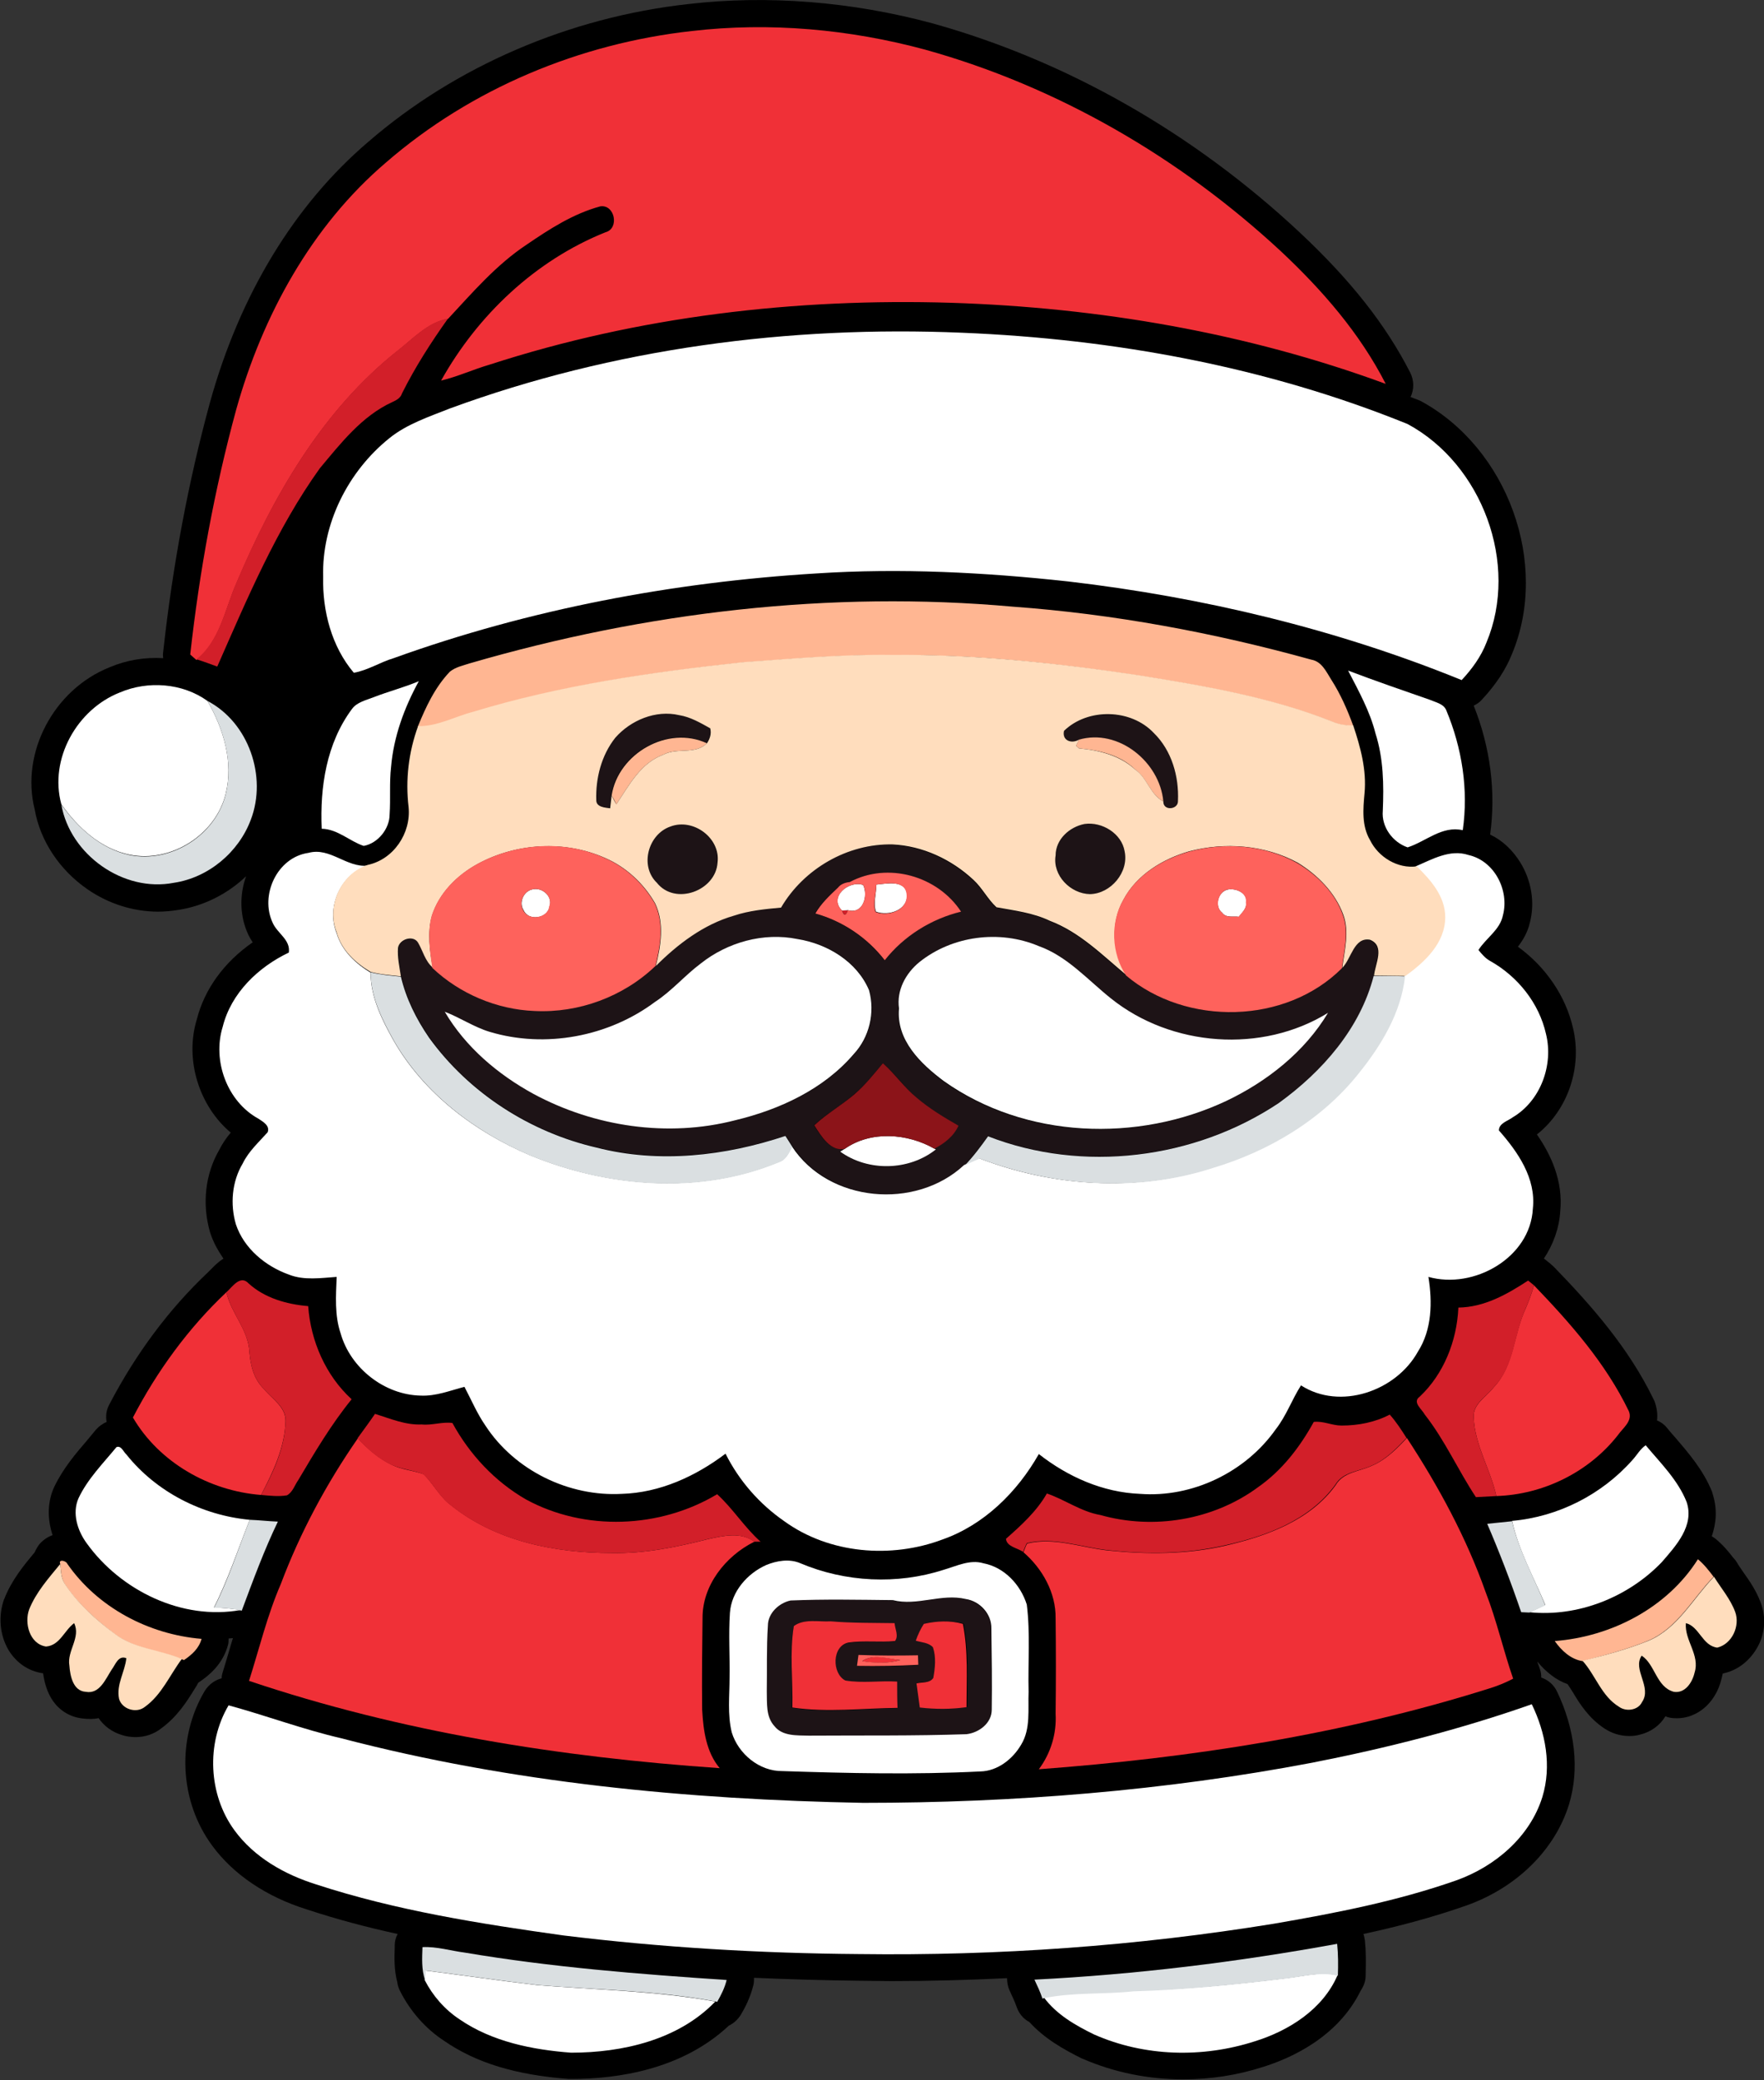
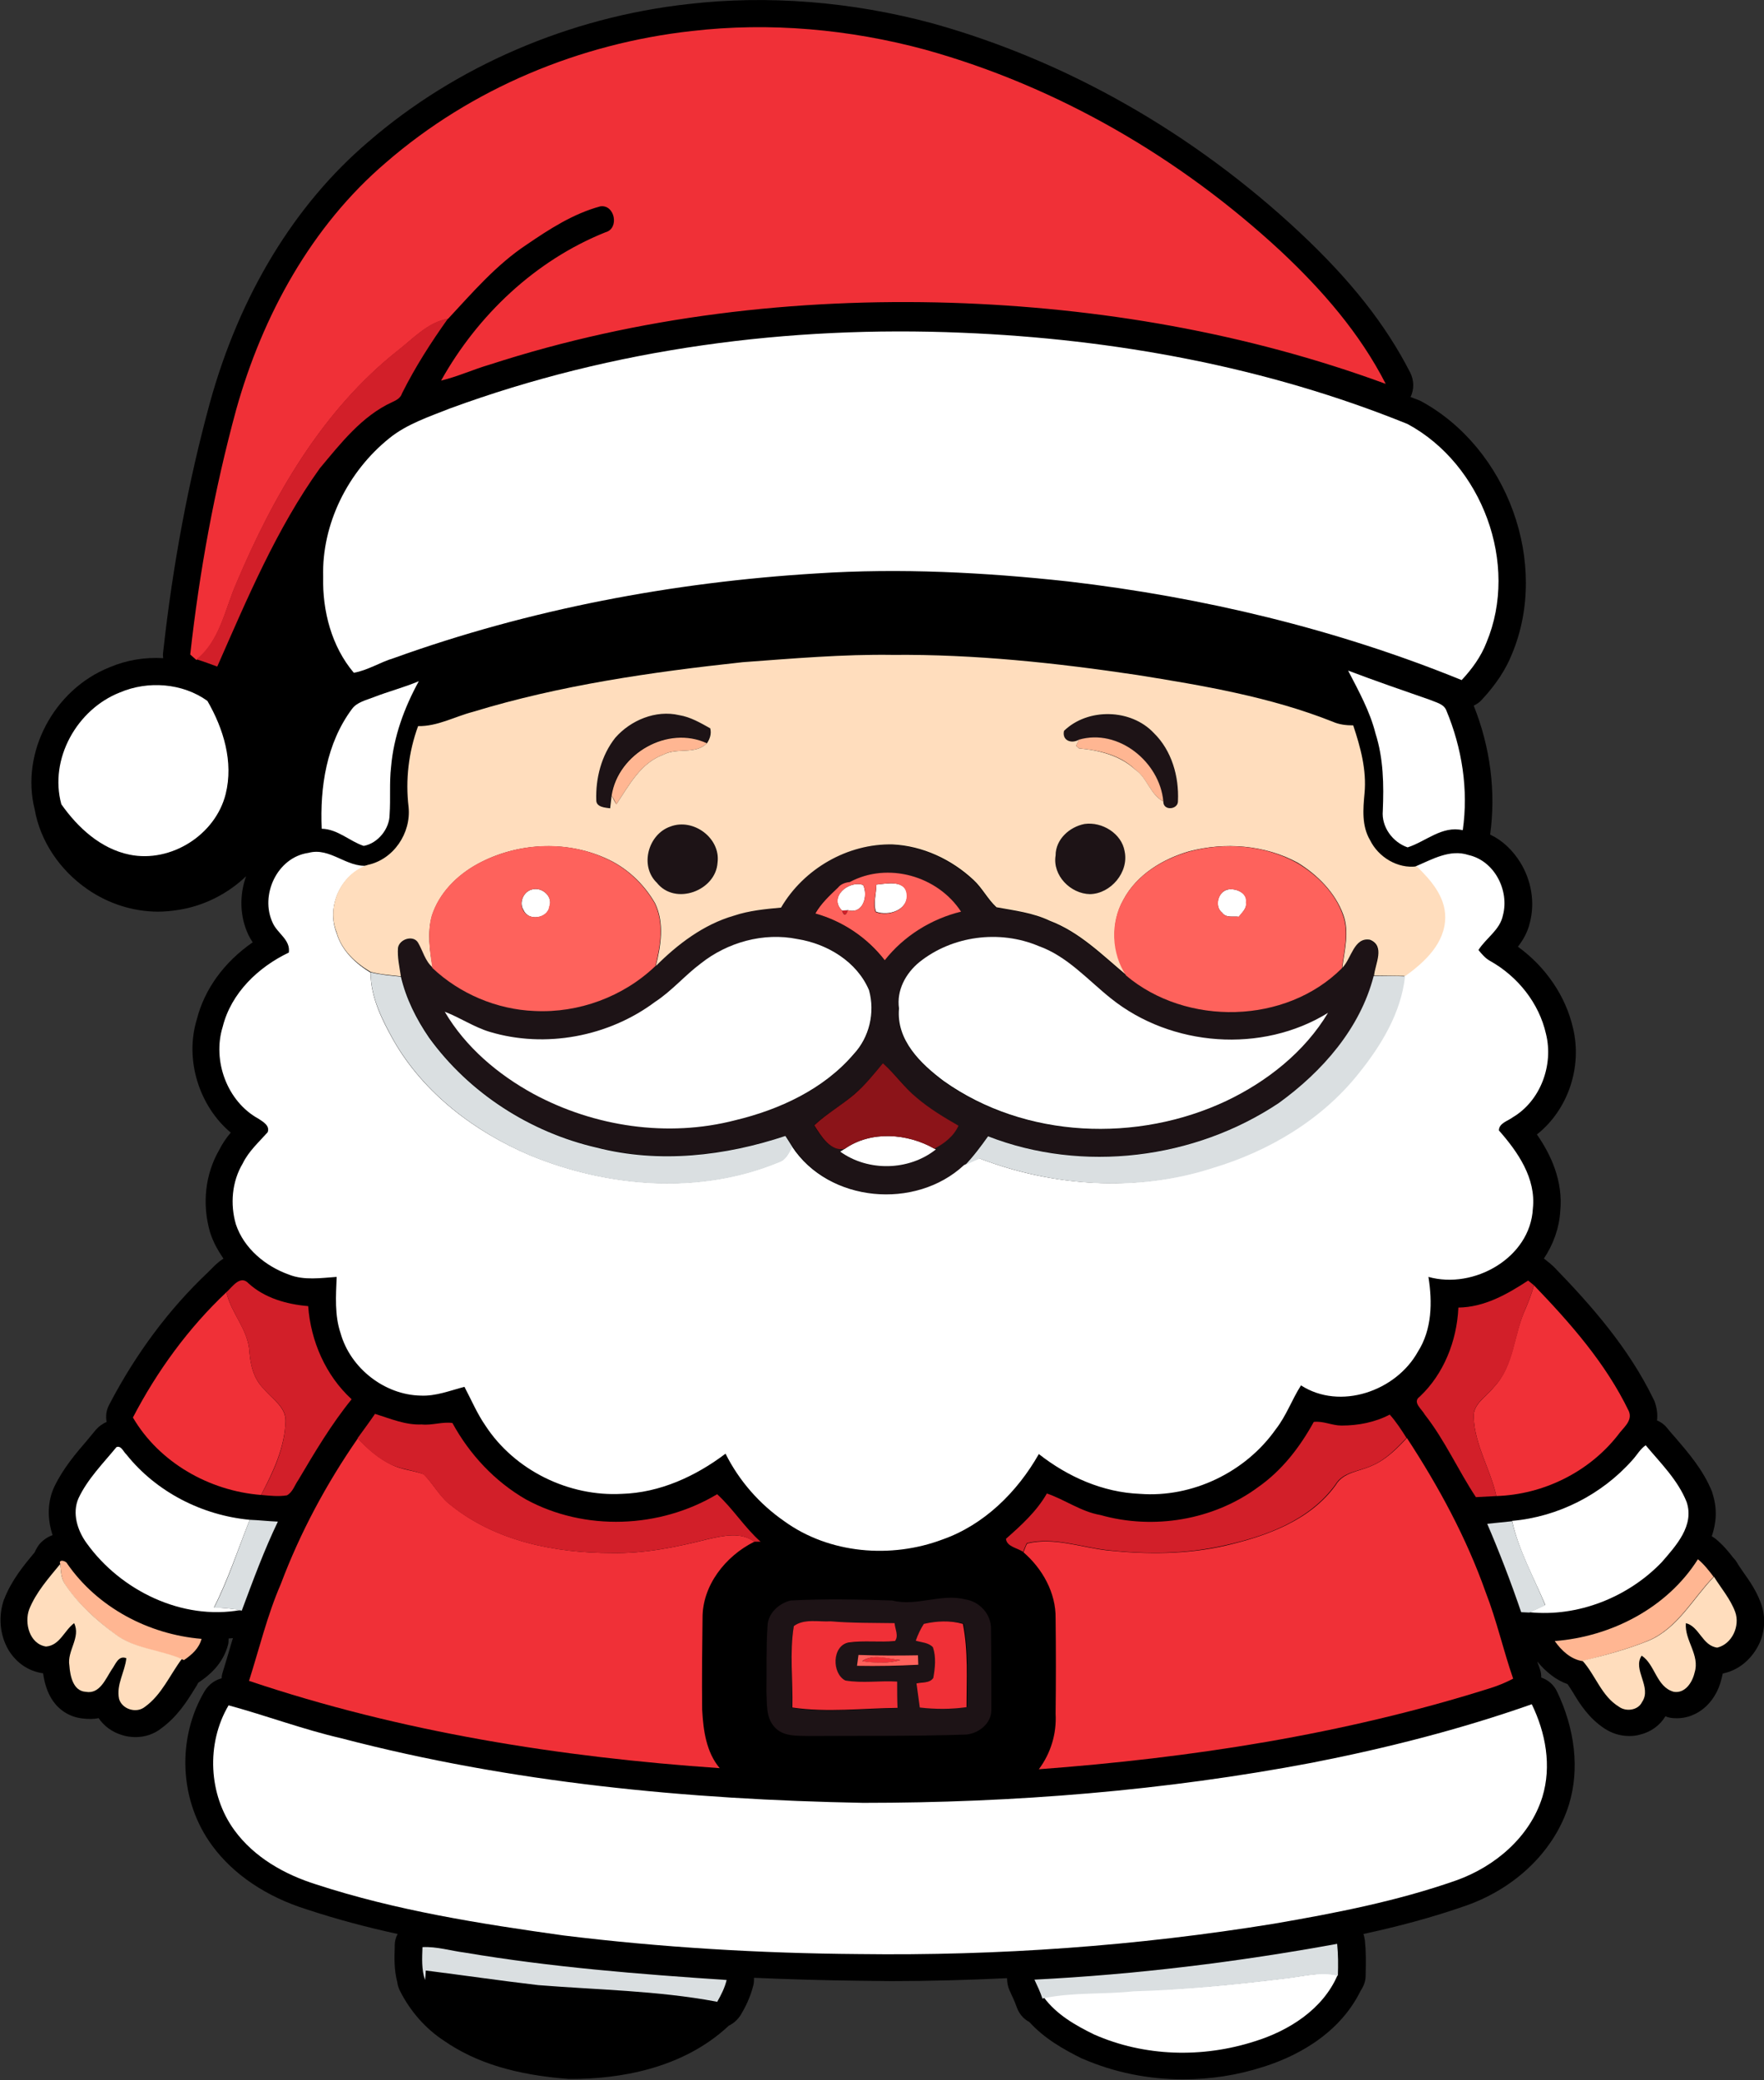
<svg xmlns="http://www.w3.org/2000/svg" version="1.1" id="Layer_1" x="0px" y="0px" viewBox="0 0 483.1 569.5" style="enable-background:new 0 0 483.1 569.5;" xml:space="preserve">
  <rect x="0" y="0" width="483.1" height="569.5" fill="#333333" stroke="none" />
  <style type="text/css">
	.st0{fill:#1D1316;}
	.st1{fill:#F03037;}
	.st2{fill:#D21F29;}
	.st3{fill:#FFFFFF;}
	.st4{fill:#FFB692;}
	.st5{fill:#FFDDBD;}
	.st6{fill:#DADFE1;}
	.st7{fill:#FE625C;}
	.st8{fill:#8C1419;}
</style>
  <path d="M482.2,438.8C482.2,438.7,482.2,438.7,482.2,438.8c-1.2-3.3-3.1-6-4.8-8.4c-0.6-0.9-1.2-1.7-1.7-2.6c-0.3-0.5-0.7-1-1.1-1.4  c-1.3-1.7-2.8-3.5-4.9-5.2c-0.3-0.2-0.6-0.4-0.9-0.6c1.2-3.5,1.6-7.4,0.2-11.7c0-0.1-0.1-0.3-0.1-0.4c-2.4-6-6.5-10.7-10-14.8  c-0.8-0.9-1.6-1.8-2.4-2.8c-0.7-0.9-1.7-1.6-2.7-2c0.2-1.6,0-3.4-0.7-5.3c-0.1-0.1-0.1-0.3-0.2-0.4c-6.8-14.1-17.1-25.8-27.4-36.4  c-0.3-0.3-0.6-0.5-0.9-0.8c-0.1-0.1-0.3-0.3-0.5-0.4c-0.4-0.3-0.8-0.7-1.1-0.9c-0.1-0.1-0.1-0.1-0.2-0.1c2.6-3.9,4.2-8.3,4.5-13  c0.8-8.2-2.5-15.4-6.4-21c8.4-6.6,12.5-18.3,9.9-29.1c-2-8.8-7.5-16.8-15.1-22.3c1.4-1.8,2.7-4,3.3-6.7c1.4-5.4,0.4-11.4-2.6-16.3  c-2.1-3.4-4.9-6.1-8.3-7.7c1.6-11.6,0.1-23.8-4.5-35.3c0.8-0.4,1.6-0.9,2.2-1.6c3.9-4.2,6.6-8.3,8.3-12.6  c10.3-24.7-1.2-56.3-25-69.2c-0.2-0.1-0.5-0.2-0.7-0.3c-0.7-0.3-1.4-0.5-2.1-0.8c1-2.1,1-4.5-0.1-6.7c-6.7-13.1-16.3-25.3-30.3-38.4  C326.7,36.3,292,16.6,255.4,6.4c-22.2-6-45.3-7.8-66.8-5.3c-32.7,3.6-63.9,17.1-87.7,37.7C80.7,56,65.7,80.6,57.5,110.2  c-5.9,21.6-10.2,44.5-12.8,68.2c-0.1,0.6-0.1,1.2,0,1.8c-5-0.3-10,0.5-14.7,2.5c-15.3,6.1-24.4,23.4-20.5,38.9  c1.5,8.6,6.8,16.6,14.5,21.9c5.8,4,12.6,6.1,19.3,6.1c1.9,0,3.8-0.2,5.7-0.5c6.9-1.1,13.4-4.4,18.4-9.2c-1.9,5.3-1.7,11.1,0.6,16  c0.4,0.8,0.8,1.5,1.2,2.1c-7.8,5.4-13.2,12.8-15.3,21.1c-3.4,11.1,0.7,23.8,9.3,31c-1.2,1.4-2.3,3-3.2,4.8  c-3.8,6.6-4.7,14.7-2.5,22.4c0,0.1,0.1,0.2,0.1,0.3c0.8,2.5,2.1,4.8,3.6,7c-1.6,1-2.7,2.2-3.5,3c-0.2,0.2-0.4,0.4-0.5,0.5  c0,0,0,0-0.1,0.1c0,0,0,0,0,0c0,0-0.1,0.1-0.1,0.1c-10.7,10.1-19.8,22.3-27.1,36.3c-0.8,1.5-1,3.1-0.7,4.7c-1.1,0.5-2.1,1.2-2.9,2.1  c-0.8,1-1.6,1.9-2.4,2.9c-3.1,3.6-6.6,7.7-9,12.7c0,0.1-0.1,0.1-0.1,0.2c-1.8,4-1.9,8.6-0.4,13.1c-1.4,0.5-2.7,1.4-3.7,2.6  c-0.5,0.7-0.9,1.4-1.2,2.1c-3,3.6-6.3,7.6-8.3,12.7c0,0.1-0.1,0.1-0.1,0.2c-1.6,4.5-1.2,9.7,1.2,13.8c2.1,3.5,5.4,5.8,9.3,6.4  c0.1,0,0.2,0,0.2,0c1.4,10.3,8,12.1,10.8,12.4c1.6,0.2,3.1,0.2,4.4-0.1c1.5,2.2,3.7,3.8,6.3,4.6c1.2,0.4,2.5,0.6,3.8,0.6  c2.6,0,5.1-0.8,7.2-2.5c4.2-3.1,6.8-7.1,9-10.7c0.4-0.6,0.7-1.1,1-1.7c0.1-0.1,0.2-0.1,0.3-0.2c2.7-1.8,6.4-4.9,7.8-10  c0.2-0.6,0.2-1.3,0.2-1.9c0.4,0,0.8-0.1,1.2-0.1c-0.2,0.5-0.3,1-0.5,1.6c-0.8,2.7-1.5,5.2-2.3,7.7c-0.2,0.6-0.3,1.2-0.3,1.7  c-1.9,0.5-3.5,1.7-4.6,3.4c-7.8,13.1-7,30.2,2,42.4c5.8,7.9,14.8,14,26,17.5c8.2,2.7,16.5,4.9,24.8,6.7c-0.5,0.9-0.8,2-0.8,3.1  l0,0.6c-0.1,2.7-0.2,6.1,0.7,9.5c0.1,0.9,0.4,1.7,0.8,2.5c2.8,5.5,7,10.3,12.1,13.6c8.7,6,19.6,9.3,34.1,10.4c0.2,0,0.4,0,0.6,0  c12.8,0,30.4-2.6,43.2-14.6c1.3-0.6,2.5-1.7,3.3-3c1.2-2,2.6-4.8,3.4-8c0.2-0.7,0.2-1.4,0.2-2.1c9.5,0.4,19.1,0.7,28.7,0.8  c3,0,5.9,0.1,8.9,0.1c10.6,0,21.2-0.3,31.7-0.8c0,1.2,0.2,2.3,0.7,3.4c0.7,1.5,1.4,3,1.9,4.4c0.6,1.8,1.8,3.3,3.5,4.2  c4.2,4.6,9.4,7.5,14.4,10c0.1,0,0.2,0.1,0.3,0.1c8.5,3.7,17.9,5.6,27.4,5.6c7.4,0,14.8-1.1,21.9-3.4c7.4-2.3,20.4-8,26.7-20.8  c0.8-1.2,1.4-2.6,1.4-4.1c0.1-3.9,0.1-6.9-0.2-9.7c-0.1-0.6-0.2-1.2-0.4-1.8c9.3-2,18.8-4.5,28.2-7.8c13.8-4.9,24.3-15.3,28.1-27.7  c2.9-9.5,1.7-20.5-3.3-30.9c-0.9-1.9-2.5-3.2-4.3-3.8c0-0.8-0.1-1.6-0.4-2.4c-0.2-0.7-0.5-1.3-0.7-2c2.4,2.9,5.2,5.1,8.3,6.2  c0.5,0.7,1,1.5,1.5,2.3c1.9,3.2,4.4,7.1,8.7,9.9c2,1.3,4.3,2,6.7,2c1,0,2-0.1,3-0.4c2.9-0.7,5.4-2.5,6.9-5c0.2,0.1,0.4,0.1,0.5,0.2  c0.3,0.1,0.5,0.1,0.8,0.2c6.5,1,12.4-3.5,14.1-10.8c0.1-0.5,0.2-0.9,0.3-1.3c0.1,0,0.3-0.1,0.4-0.1c3.9-0.9,7.2-3.6,9.2-7.3  C483.4,447.2,483.7,442.7,482.2,438.8z" />
  <path class="st0" d="M168.5,202c4.2-4.8,11.1-7.7,17.4-6.3c3.1,0.5,5.8,2.1,8.5,3.6c0.4,1.4,0,2.9-0.9,4.1  c-10.7-5-24.3,2.9-26.1,14.3c-0.1,0.9-0.3,2.6-0.4,3.5c-1.4-0.2-3.8-0.2-3.8-2.2C163.2,213.1,164.7,206.8,168.5,202z" />
  <path class="st0" d="M291.4,200.1c6.5-6.2,18.3-6,24.6,0.6c4.9,4.8,6.8,11.9,6.6,18.6c0.1,2.4-4.1,2.8-4,0.1  c-1-10.7-12.3-19.9-23.1-16.9C293.5,203.6,290.8,202.8,291.4,200.1z" />
  <path class="st0" d="M297,225.6c4.8-0.8,10.2,2.6,11,7.5c1.3,5.7-3.7,11.6-9.5,11.7c-5.3-0.2-10.3-5.2-9.4-10.6  C289.1,229.9,292.9,226.4,297,225.6z" />
  <path class="st0" d="M183.6,226.3c6.2-2.4,13.7,3.2,12.8,9.9c-0.4,7.7-11.6,11.8-16.6,5.5C175.1,237.1,177.5,228.4,183.6,226.3z" />
  <g>
    <path class="st0" d="M213.8,248.6c6.2-10.7,18.2-17.7,30.6-17.3c8.3,0.4,16.1,4.2,22.1,9.7c2.4,2.2,3.9,5.3,6.3,7.5   c4.9,0.9,10,1.5,14.6,3.7c8.2,3.1,14.4,9.4,21,14.9c16.5,13.9,43.7,13.4,59.1-2c2.5-2.4,3.2-8.5,7.6-7.7c4.2,1.7,1.3,6.6,1.1,9.8   c-3.7,14.4-14.1,26.2-26,34.7c-23.1,15.4-53.7,19.3-79.6,9.1c-2,2.7-4,5.5-6.4,8c-13.3,12.3-37.1,10.2-47.1-5.1c-0.7-1-1.3-2-1.9-3   c-16.6,5.5-34.6,7.6-51.7,3.2c-18.2-4.2-35-14.9-45.9-30.1c-3.5-5-6.3-10.7-7.7-16.7c-0.4-2.6-1-5.2-0.8-7.8   c0.4-2.3,4.2-3.6,5.5-1.4c1.4,2.3,1.9,5.1,4,6.8c7.5,7.1,17.6,11.4,28,11.8c12.1,0.6,24.3-4,33.1-12.3c6.1-6,13.1-11.3,21.4-13.8   C205.1,249.4,209.5,249,213.8,248.6z M232.7,241.5c-1.3,0-2.4,0.5-3.3,1.5c-2.3,2.2-4.6,4.3-6.2,7.1c7.5,2.1,14.2,6.6,19,12.8   c5.3-6.6,12.8-11.3,20.9-13.3C256.7,239.9,243,235.9,232.7,241.5z M191.9,263.8c-4.4,3.2-7.9,7.5-12.4,10.5   c-12.8,9.5-30.1,12.8-45.3,8.2c-4.3-1.3-8.1-3.8-12.3-5.5c5.7,9.6,14.5,17.1,24.3,22.5c16.7,9,36.8,12,55.3,7.2   c12.1-2.9,24.2-8.5,32.4-18.1c4.3-4.6,5.9-11.4,4.2-17.5c-3.3-7.8-11.4-12.8-19.6-14C209.2,255.2,199.3,258,191.9,263.8z    M251.8,263.4c-3.8,3.1-6.2,7.8-5.7,12.8c-0.8,8.6,6,15.1,12.3,19.9c22.3,15.8,53,16.9,77.4,5.4c11.1-5.4,21.4-13.5,27.8-24.1   c-18.1,11.2-42.9,9.3-59.4-3.9c-6.4-5.1-12-11.6-19.9-14.4C273.7,254.5,260.8,256.2,251.8,263.4z M241.8,291.1   c-2.5,3-4.9,6-7.9,8.5c-3.5,3.1-7.6,5.3-11,8.5c1.8,2.8,4.5,7.3,8.4,6.4l-1.3,0.8c7.6,5.5,18.9,5.4,26.2-0.6l-0.4-0.2   c2.7-1.4,5.3-3.4,6.6-6.3c-4-2.3-8-4.6-11.5-7.7C247.7,297.7,245.2,294,241.8,291.1z" />
  </g>
  <g>
    <path class="st0" d="M216.5,438.2c9.3-0.5,18.6-0.3,27.9,0c6.6,1.7,13.3-2,20-0.3c3.9,0.6,7.1,4.1,7,8.1c0.1,7.4,0.1,14.8,0.1,22.2   c0,3.7-3.5,6.4-6.9,6.7c-14.4,0.5-28.8,0.3-43.2,0.4c-3.2-0.1-7.1,0.2-9.4-2.6c-2.3-2.6-1.9-6.3-2.1-9.5c0.1-6-0.1-12,0.3-18   C210.3,441.7,213.3,439,216.5,438.2z M217.4,445.2c-1.2,7.3-0.2,15-0.5,22.4c9.5,1.4,19.2,0.2,28.8,0.1c-0.1-2.4-0.1-4.8-0.1-7.2   c-4.7-0.2-9.5,0.5-14.2-0.3c-3.7-2-3.7-9.5,0.9-10.4c4.2-0.6,8.5-0.1,12.7-0.4c1.1-1.5,0-3.3-0.1-4.9c-5.8-0.2-11.7,0-17.5-0.5   C224.2,444.1,220.2,443.1,217.4,445.2z M253,444.6c-0.9,1.4-1.6,2.9-2,4.5c1.5,0.6,3.5,0.6,4.7,1.8c0.9,2.7,0.6,5.7,0.1,8.4   c-1,1.5-3.1,1.1-4.6,1.5c0.3,2.2,0.6,4.4,0.9,6.6c4.2,0.5,8.5,0.6,12.8-0.1c0-7.6,0.5-15.3-1-22.8   C260.2,443.6,256.6,443.8,253,444.6z M235.1,453.1c-0.1,0.8-0.3,2.3-0.4,3.1c5.6,0.1,11.2,0,16.8-0.3c0-0.7-0.1-2-0.1-2.6   C246,453.3,240.5,453.3,235.1,453.1z" />
  </g>
  <g>
    <path class="st1" d="M189.4,8.5c21.4-2.5,43.3-0.5,64,5.1c36.3,10.1,69.8,29.6,97.4,55.2c11.3,10.6,21.6,22.4,28.7,36.3   c-38.1-14-78.5-20.9-119-22.2c-42.6-1.3-85.6,3.7-126.3,16.9c-4.5,1.3-8.8,3.3-13.4,4.4c10-17.9,25.8-32.9,45-40.6   c3.9-1,2.6-7.7-1.4-7.1c-7.4,2-13.9,6.2-20.2,10.5c-8.3,5.5-14.8,13.1-21.5,20.3c-5.5,1-9.4,5.3-13.6,8.6   c-20.7,16.3-34.2,39.8-44.3,63.7c-3.2,7.2-4.5,15.9-11,21.1c-0.4-0.4-1.3-1.1-1.7-1.5c2.5-22.6,6.6-45.1,12.6-67.1   c7.2-25.7,20.6-50.2,41-67.6C129.1,24.2,158.8,11.9,189.4,8.5z" />
    <path class="st1" d="M420.1,351.9c10,10.4,19.7,21.4,26,34.5c1.1,2.7-1.7,4.6-3,6.5c-7.9,10.1-20.4,16.3-33.3,16.7   c-1.6-7.3-5.9-13.9-6.2-21.5c-0.3-3.7,3.5-5.7,5.5-8.3c5.6-5.9,5.4-14.5,8.7-21.5C418.7,356.2,419.5,354.1,420.1,351.9z" />
    <path class="st1" d="M36.4,388.1c6.6-12.7,15.2-24.5,25.6-34.3c1.3,5.8,6,10.2,6.3,16.3c0.3,3.7,1.2,7.5,4,10.2   c2.2,2.7,6,4.9,5.9,8.8c-0.2,7.2-3.4,13.9-6.7,20.2C57.3,408.2,43.6,400.4,36.4,388.1z" />
    <path class="st1" d="M76.9,433.7c5.3-14.1,12.5-27.5,21.1-39.9c2.7,2.9,5.8,5.6,9.4,7.3c2.7,1.3,5.8,1.5,8.6,2.5   c2.7,2.6,4.4,6.2,7.5,8.5c12.3,9.9,28.6,13.1,44,13.1c8.9,0.2,17.7-1.6,26.4-3.8c4.1-0.9,9-2.1,12.7,0.7c-7.9,3.9-14.3,12-14.2,21   c-0.1,8.3-0.2,16.6-0.1,25c0.3,5.6,1.1,11.6,4.8,16c-43.7-3-87.3-9.9-128.9-23.9C71,451.4,73.2,442.2,76.9,433.7z" />
    <path class="st1" d="M375.7,401.3c3.8-1.6,6.8-4.6,9.6-7.6C394,407,401.6,421,406.9,436c3,7.7,4.8,15.8,7.5,23.6   c-2.1,1.1-4.3,2-6.6,2.7c-40,12.6-81.6,19-123.3,22.1c3.3-4.4,4.9-9.8,4.6-15.2c0.1-8.7,0.1-17.4,0-26.1c0.1-7-3.6-13.6-8.8-18.1   c0.3-0.8,0.6-1.7,1-2.4c7.4-1.8,14.7,1.1,22.1,1.9c10.7,1.1,21.6,1.1,32.1-1.3c11.3-2.6,23.3-6.9,30.3-16.6   C367.9,403,372.3,402.9,375.7,401.3z" />
    <path class="st1" d="M217.4,445.2c2.8-2.1,6.8-1.1,10.1-1.3c5.8,0.5,11.7,0.4,17.5,0.5c0.1,1.6,1.2,3.5,0.1,4.9   c-4.2,0.4-8.5-0.2-12.7,0.4c-4.6,0.9-4.6,8.5-0.9,10.4c4.7,0.8,9.5,0,14.2,0.3c0,2.4,0,4.8,0.1,7.2c-9.6,0.1-19.3,1.3-28.8-0.1   C217.2,460.2,216.2,452.5,217.4,445.2z" />
    <path class="st1" d="M253,444.6c3.5-0.8,7.2-1,10.7,0c1.5,7.5,1,15.2,1,22.8c-4.2,0.6-8.5,0.6-12.8,0.1c-0.3-2.2-0.6-4.4-0.9-6.6   c1.5-0.4,3.6,0,4.6-1.5c0.5-2.8,0.8-5.7-0.1-8.4c-1.2-1.3-3.1-1.3-4.7-1.8C251.4,447.5,252.1,446,253,444.6z" />
    <path class="st1" d="M236.1,454.8c3.1-2.1,7.1-0.7,10.5-0.3C243.2,455.5,239.5,455.4,236.1,454.8z" />
  </g>
  <g>
    <path class="st2" d="M109.1,95.8c4.2-3.3,8.1-7.6,13.6-8.6c-4.7,6.6-9,13.3-12.6,20.5c-0.4,1.3-1.6,1.9-2.7,2.4   c-8.3,3.8-14.1,11.3-19.8,18.1c-11.9,16.6-19.9,35.7-28.1,54.3c-1.9-0.7-3.8-1.4-5.7-2c6.5-5.2,7.8-13.9,11-21.1   C74.9,135.6,88.4,112.1,109.1,95.8z" />
    <path class="st2" d="M230.6,249.3c0.4,0,1.2-0.1,1.6-0.1C231.7,250.8,231.2,250.8,230.6,249.3z" />
    <path class="st2" d="M62,353.8c1.6-1.4,3.8-4.9,6.1-2.4c4.4,4,10.4,5.7,16.3,6.2c0.7,9.6,4.8,19,11.9,25.5   c-5.6,6.9-10.1,14.5-14.6,22.1c-1,1.4-1.5,3.3-3.1,4.2c-2.3,0.4-4.7,0.1-7.1-0.1c3.4-6.3,6.5-12.9,6.7-20.2   c0.2-3.9-3.7-6.1-5.9-8.8c-2.8-2.7-3.7-6.5-4-10.2C68,364.1,63.3,359.6,62,353.8z" />
    <path class="st2" d="M399.4,358c7.1-0.1,13.3-3.6,19.1-7.4c0.4,0.3,1.2,1,1.6,1.3c-0.6,2.2-1.4,4.3-2.3,6.4c-3.2,7-3,15.7-8.7,21.5   c-2,2.6-5.8,4.5-5.5,8.3c0.3,7.6,4.6,14.2,6.2,21.5c-1.9,0.1-3.7,0.2-5.6,0.3c-4.9-7.4-8.5-15.6-14-22.6c-0.8-1.5-3.5-3.4-1.4-4.9   C395.4,376.2,399,367.1,399.4,358z" />
    <path class="st2" d="M102.7,387.1c4.2,1.3,8.3,3.1,12.8,2.9c2.8,0.3,5.7-0.8,8.4-0.4c4.7,8.6,11.6,16,20.1,20.9   c16.1,8.8,36.7,8,52.4-1.4c4.3,3.9,7.5,9.1,11.9,13c-0.4,0-1.3,0-1.8,0c-3.7-2.8-8.5-1.6-12.7-0.7c-8.6,2.2-17.4,4-26.4,3.8   c-15.4,0-31.7-3.2-44-13.1c-3.1-2.3-4.7-5.9-7.5-8.5c-2.8-1.1-5.8-1.3-8.6-2.5c-3.7-1.7-6.7-4.4-9.4-7.3   C99.5,391.6,101.2,389.3,102.7,387.1z" />
    <path class="st2" d="M367.4,390.3c4.6,0,9.2-0.9,13.2-3c1.8,2,3.2,4.2,4.6,6.4c-2.8,2.9-5.7,6-9.6,7.6c-3.4,1.6-7.8,1.6-9.9,5.2   c-7.1,9.8-19,14.1-30.3,16.6c-10.5,2.4-21.4,2.5-32.1,1.3c-7.3-0.8-14.7-3.7-22.1-1.9c-0.4,0.8-0.7,1.6-1,2.4   c-1.5-1.1-4.5-1.4-4.7-3.6c4.2-3.7,8.4-7.5,11.2-12.4c5,1.7,9.4,5,14.7,5.9c14.5,4.1,30.9,1.4,43.1-7.6c6.6-4.6,11.5-11,15.3-17.9   C362.4,389,364.8,390.3,367.4,390.3z" />
  </g>
  <g>
    <path class="st3" d="M123.3,111.8C168,95.4,216,89.1,263.5,91.1c41.6,1.7,83.3,9.3,122,25c20.4,11,30.6,38.3,21.6,59.8   c-1.5,3.9-4,7.3-6.8,10.3c-34.4-14-70.9-22.7-107.7-27c-22.9-2.5-46-3.7-69-2.2c-39.4,2.4-78.6,9.8-115.8,23.2   c-3.7,1.1-7,3.3-10.9,4c-6.1-7.2-8.6-16.9-8.4-26.2c-0.4-14.6,6.8-28.9,18.1-38C111.4,116.1,117.5,114.1,123.3,111.8z" />
    <path class="st3" d="M369.2,183.6c7.4,2.8,14.9,5.4,22.4,8c1.6,0.7,3.8,1.1,4.5,2.9c4.3,10.3,6.1,21.7,4.5,32.8   c-5.7-1.3-10.1,3.1-15.1,4.7c-4.1-1.4-7.2-5.6-6.8-10c0.3-7.1,0.2-14.3-2-21.2C375.2,194.8,372.1,189.2,369.2,183.6z" />
    <path class="st3" d="M102.3,190.9c4.1-1.6,8.4-2.7,12.4-4.4c-4,7.3-6.9,15.2-7.6,23.5c-0.5,4.3-0.1,8.7-0.4,13   c0,3.9-3.2,7.9-7.1,8.6c-3.9-1.3-7.1-4.6-11.5-4.7c-0.5-11.4,1.3-23.4,8.3-32.8C97.8,192.2,100.3,191.7,102.3,190.9z" />
    <path class="st3" d="M32.8,189.6c7.7-3.3,17.2-2.6,24,2.3c4.4,7.6,7.2,16.7,5,25.5c-2.8,11.2-15,18.9-26.3,16.6   c-7.9-1.6-14.2-7.4-18.7-13.8C13.4,207.8,21.1,194.2,32.8,189.6z" />
    <path class="st3" d="M74.7,252.7c-3.6-7.6,1.2-18,9.8-19.2c5.9-1.6,10.4,4.1,16.2,3.5c-7.4,2.4-11.4,11.3-8.5,18.5   c1.4,4.8,5.2,8.3,9.3,10.8c0,6.7,3.1,12.9,6.3,18.6c8.3,14.5,22.3,25,37.4,31.4c21.4,8.8,46.5,10.8,68.1,1.8   c1.9-0.6,2.7-2.5,3.6-4.2c10.1,15.4,33.9,17.4,47.1,5.1c1.4-0.7,2.7-1.3,4.1-1.9c20.2,7.8,43,9.3,63.8,2.6   c15.4-4.6,29.9-13.2,40-25.9c6.2-7.7,11.6-16.6,12.7-26.6c5.4-3.8,10.9-9.1,10.9-16.1c0.1-5.7-3.9-10.2-7.8-13.9   c4.5-1.9,9.4-4.8,14.5-3.1c7.1,1.6,11.2,9.7,9.4,16.5c-0.8,4-4.6,6.2-6.7,9.5c0.9,1.1,1.9,2.3,3.2,3c7.5,4.2,13.4,11.5,15.3,20   c2.1,8.5-1.5,18.3-9.1,22.8c-1.3,1-3.8,1.6-3.8,3.6c5.2,5.9,10.2,13.1,9.3,21.4c-0.7,13.5-16.2,22.2-28.6,18.7   c1.1,6.9,1,14.4-2.9,20.5c-6,10.8-21.3,16.1-32,9.2c-2.5,3.9-4,8.3-6.9,12c-8.3,11.8-22.9,18.8-37.2,17.7   c-10.2-0.4-19.8-4.7-27.7-10.9c-5.9,10.4-15,19.4-26.4,23.4c-14.1,5.3-31,3.9-43.3-5c-6.8-4.7-12.4-11.1-16.1-18.5   c-8.2,6.2-18,10.7-28.4,11c-14.5,0.8-29.3-6.4-37.3-18.6c-2.3-3.3-3.9-7.1-5.8-10.7c-3.9,1-7.8,2.6-12,2.4   c-9.9-0.2-19.2-7.5-21.9-17c-1.7-5-1.3-10.3-1.1-15.5c-4.3,0.3-8.9,1-13-0.6c-6.5-2.3-12.4-7.2-14.6-13.8   c-1.6-5.5-1.1-11.7,1.9-16.7c1.6-3.3,4.4-5.8,6.8-8.5c0.7-1.8-1.3-2.9-2.5-3.7c-8.6-4.7-12.7-15.9-9.8-25.2   c2.3-9.2,9.7-16.3,18.1-20.3C79.6,257.3,76,255.6,74.7,252.7z" />
    <path class="st3" d="M230.6,249.3c-3.8-3.7,1.9-8.4,5.8-7c1.4,3,0,8.1-4.2,6.9C231.9,249.2,231.1,249.3,230.6,249.3z" />
    <path class="st3" d="M240,242.2c2.9-0.3,8.1-1.4,8.4,2.8c0.2,4.2-5.1,5.9-8.5,4.6C239.1,247.3,240,244.7,240,242.2z" />
    <path class="st3" d="M145.8,243.5c2.6-0.7,5.7,1.9,4.7,4.7c-0.5,3.3-5.8,4.1-7.1,1C142,247.1,143.4,244,145.8,243.5z" />
    <path class="st3" d="M334.7,249.9c-2.3-1.8-1.1-6,1.8-6.4c2.1-0.3,5.2,1,4.8,3.6c0.2,1.6-1.1,2.7-2,3.9   C337.7,250.8,335.8,251.4,334.7,249.9z" />
    <path class="st3" d="M191.9,263.8c7.3-5.8,17.2-8.6,26.5-6.7c8.2,1.3,16.3,6.2,19.6,14c1.7,6.1,0.1,12.9-4.2,17.5   c-8.2,9.6-20.3,15.2-32.4,18.1c-18.5,4.8-38.6,1.8-55.3-7.2c-9.7-5.3-18.6-12.8-24.3-22.5c4.2,1.6,8,4.2,12.3,5.5   c15.3,4.6,32.6,1.3,45.3-8.2C184,271.3,187.6,267,191.9,263.8z" />
    <path class="st3" d="M251.8,263.4c9-7.2,21.9-8.9,32.6-4.4c7.9,2.8,13.5,9.3,19.9,14.4c16.5,13.2,41.3,15.1,59.4,3.9   c-6.4,10.7-16.7,18.8-27.8,24.1c-24.4,11.5-55.1,10.4-77.4-5.4c-6.3-4.7-13.1-11.2-12.3-19.9C245.5,271.2,248,266.5,251.8,263.4z" />
    <path class="st3" d="M231.4,314.5c7.2-5,17.2-4.2,24.5,0l0.4,0.2c-7.4,5.9-18.6,6.1-26.2,0.6L231.4,314.5z" />
    <path class="st3" d="M31.9,396.2c1.3-0.5,1.9,1.3,2.7,2c8.2,10.3,20.8,16.7,33.8,17.9c-3.2,8-5.9,16.3-9.8,24   c2.4,0.1,4.9,0.3,7.3,0.7c-16,2.9-32.8-5.3-42.1-18.2c-2.6-3.5-4.1-8.3-2.3-12.4C24,404.9,28.2,400.7,31.9,396.2z" />
    <path class="st3" d="M447.1,399.7c1.2-1.3,2.1-3,3.6-4c4.1,4.9,8.8,9.5,11.2,15.5c2.2,6.5-2.9,12-6.8,16.5   c-9.2,9.6-23,15.1-36.3,13.7c1.5-0.6,2.9-1.3,4.4-2c-3.2-7.6-7.3-14.9-9.1-23C426.7,415.3,438.7,409.2,447.1,399.7z" />
    <g>
-       <path class="st3" d="M209.8,428.5c2.9-1.2,6.4-1.8,9.4-0.5c12.3,5.2,26.5,5.9,39.2,1.8c3.5-1,7.2-2.9,10.9-1.8    c5.8,1.1,10.2,5.9,11.9,11.3c1,7.9,0.3,16,0.5,23.9c-0.2,4.8,0.6,10.1-2,14.4c-2.3,4-6.5,7.3-11.2,7.4    c-18.1,0.9-36.1,0.5-54.2-0.1c-6.3,0.1-12.1-4.7-13.9-10.6c-1.2-4.9-0.6-10-0.6-15c0.1-5.9-0.3-11.8,0.1-17.7    C200.3,435.7,204.7,430.8,209.8,428.5z M216.5,438.2c-3.2,0.7-6.2,3.5-6.2,6.9c-0.4,6-0.2,12-0.3,18c0.1,3.2-0.3,6.9,2.1,9.5    c2.2,2.8,6.2,2.5,9.4,2.6c14.4-0.1,28.8,0.1,43.2-0.4c3.4-0.4,6.9-3,6.9-6.7c0.1-7.4,0-14.8-0.1-22.2c0.1-4-3.1-7.5-7-8.1    c-6.7-1.6-13.3,2-20,0.3C235.1,438,225.8,437.8,216.5,438.2z" />
-     </g>
+       </g>
    <path class="st3" d="M62.6,466.9c10.3,2.8,20.4,6.6,30.8,9c46.6,12.2,94.9,16.8,143,17.7c41.2,0,82.5-3.3,123-11   c20.4-4,40.5-9.1,60.1-16c3.8,7.8,5.5,16.9,2.9,25.4c-3.4,10.9-12.9,19-23.5,22.8c-16.2,5.7-33.2,9-50.1,11.9   c-37.5,6.1-75.5,8.8-113.5,8.3c-27.1-0.2-54.1-1.8-81-5.1c-22.8-3.2-45.8-6.8-67.8-14c-8.6-2.7-16.9-7.4-22.3-14.8   C57.1,491.4,56.4,477.4,62.6,466.9z" />
-     <path class="st3" d="M116.4,539.5c10.3,1.3,20.5,2.8,30.8,4c16.3,1.3,32.7,1.6,48.7,4.5c-10.1,10.5-25.4,14-39.5,14   c-10.6-0.8-21.6-3-30.5-9.1c-4.1-2.7-7.4-6.5-9.6-10.8C116.3,541.4,116.4,540.1,116.4,539.5z" />
    <path class="st3" d="M352.3,541.6c4.6-0.5,9.4-1.9,14-0.8c-4,9.3-13.3,15.2-22.7,18.1c-14.3,4.6-30.2,4.2-44-1.9   c-5.1-2.5-10.2-5.4-13.7-10.1c8.1-1.7,16.4-1,24.6-1.9C324.5,544.7,338.4,543.3,352.3,541.6z" />
  </g>
  <g>
-     <path class="st4" d="M128.7,181.6c48.1-14,98.7-20,148.7-15.5c27.6,2,55,7.1,81.7,14.5c2.9,0.5,4.1,3.3,5.5,5.5   c2.5,3.9,4.4,8.2,6,12.6c-1.9,0-3.9-0.2-5.6-1c-17.2-6.8-35.5-9.9-53.6-12.8c-22.1-3.3-44.5-5.8-66.9-5.5c-13.7-0.2-27.4,1-41.1,2   c-24.9,2.7-49.9,6.3-74,13.7c-5,1.4-9.7,4.1-15,3.9c2.2-5.4,4.7-10.8,8.8-15.1C124.8,182.6,126.9,182.2,128.7,181.6z" />
    <path class="st4" d="M167.5,217.8c1.8-11.5,15.4-19.3,26.1-14.3c-3.2,3.2-8.2,1.1-11.9,3.1c-6.3,2.3-9.4,8.4-12.9,13.6   C168.5,219.6,167.9,218.4,167.5,217.8z" />
    <path class="st4" d="M295.5,202.5c10.8-3.1,22.1,6.1,23.1,16.9c-3.6-1.8-4.4-6.4-7.7-8.7c-4.1-4-9.8-5.3-15.4-5.8l-0.8-0.7   C294.9,203.7,295.3,202.9,295.5,202.5z" />
    <path class="st4" d="M16.5,428.2c-0.6-1.4,1.6-0.9,1.9-0.1c8.3,12,22.3,19.4,36.8,20.6c-0.7,2.6-2.6,4.3-4.8,5.8l-0.6-0.2   c-6.1-2.5-13.1-2.8-18.5-7c-5.1-3.9-10-8.2-13.5-13.5C16.7,432.1,16.7,430.1,16.5,428.2z" />
    <path class="st4" d="M465,426.9c1.7,1.4,3,3.1,4.3,4.8c-5.8,6-9.9,14.1-17.9,17.5c-5.8,2.4-12,4-18,5.6c-3.2-0.5-5.8-2.9-7.6-5.5   C441.3,448.1,456.6,440.2,465,426.9z" />
  </g>
  <g>
    <g>
      <path class="st5" d="M203.4,181.3c13.7-1,27.4-2.2,41.1-2c22.4-0.2,44.8,2.2,66.9,5.5c18.1,2.9,36.5,6,53.6,12.8    c1.8,0.8,3.7,1,5.6,1c2,6,3.7,12.2,3.1,18.6c-0.4,4.3-0.8,8.9,1.5,12.8c2.3,4.7,7.6,7.9,12.8,7.2c3.8,3.7,7.8,8.2,7.8,13.9    c0,7.1-5.6,12.3-10.9,16.1c-2.9,0-5.8-0.1-8.6-0.1c0.3-3.2,3.1-8.1-1.1-9.8c-4.4-0.8-5.1,5.2-7.6,7.7c0.6-4.8,2-9.8,0.3-14.5    c-2.2-6.1-7.1-11-12.5-14.3c-9-4.9-20-5.7-29.8-3.1c-7.2,2.1-14.3,6.4-17.9,13.2c-3.6,6.3-3.1,14.6,0.8,20.7    c-6.6-5.5-12.8-11.8-21-14.9c-4.6-2.2-9.7-2.8-14.6-3.7c-2.4-2.2-3.9-5.3-6.3-7.5c-6-5.6-13.9-9.3-22.1-9.7    c-12.4-0.3-24.4,6.7-30.6,17.3c-4.3,0.4-8.7,0.8-12.9,2.2c-8.3,2.4-15.4,7.8-21.4,13.8c1.4-5.6,2.4-11.8-0.2-17.2    c-3.1-5.4-7.9-9.9-13.7-12.4c-11-4.9-24.3-4.1-34.8,1.6c-5.7,3.1-10.6,8-12.6,14.2c-1.3,4.7-0.6,9.5,0.2,14.2    c-2.1-1.8-2.7-4.6-4-6.8c-1.3-2.2-5.1-1-5.5,1.4c-0.2,2.6,0.4,5.2,0.8,7.8c-2.8-0.3-5.6-0.5-8.3-1.2c-4.2-2.5-8-6-9.3-10.8    c-2.9-7.1,1.1-16.1,8.5-18.5c7.1-1.5,11.9-8.7,11.2-15.8c-0.9-7.5,0-15.1,2.6-22.2c5.3,0.1,10-2.6,15-3.9    C153.4,187.6,178.4,184,203.4,181.3z M168.5,202c-3.8,4.8-5.4,11.1-5.2,17.1c0,1.9,2.4,2,3.8,2.2c0.1-0.9,0.3-2.6,0.4-3.5    c0.3,0.6,0.9,1.8,1.3,2.4c3.5-5.2,6.6-11.3,12.9-13.6c3.8-2,8.7,0.1,11.9-3.1c0.8-1.2,1.3-2.6,0.9-4.1c-2.7-1.5-5.4-3.1-8.5-3.6    C179.6,194.3,172.7,197.2,168.5,202z M291.4,200.1c-0.6,2.7,2.1,3.6,4.1,2.4c-0.2,0.4-0.6,1.3-0.8,1.7l0.8,0.7    c5.5,0.5,11.2,1.9,15.4,5.8c3.3,2.2,4.1,6.9,7.7,8.7c-0.1,2.7,4.1,2.3,4-0.1c0.3-6.7-1.7-13.8-6.6-18.6    C309.7,194,297.9,193.8,291.4,200.1z M297,225.6c-4.1,0.8-7.9,4.2-7.9,8.6c-0.9,5.5,4.1,10.5,9.4,10.6c5.7-0.1,10.7-6,9.5-11.7    C307.2,228.2,301.8,224.9,297,225.6z M183.6,226.3c-6.1,2.1-8.5,10.8-3.7,15.4c5,6.3,16.1,2.2,16.6-5.5    C197.4,229.5,189.9,223.9,183.6,226.3z" />
    </g>
    <path class="st5" d="M8,440.6c1.9-4.7,5.3-8.5,8.5-12.4c0.2,1.9,0.2,3.9,1.3,5.5c3.6,5.4,8.4,9.7,13.5,13.5   c5.3,4.2,12.4,4.4,18.5,7c-3.3,4.4-5.5,9.8-10.1,13.1c-2.3,1.9-6.3,0.7-7.1-2.2c-0.8-3.9,1.6-7.3,2-11.1c-2.2-0.9-3,1.8-4,3.1   c-1.7,2.6-3.3,6.8-7.1,6.1c-3.5-0.2-4.3-4.4-4.5-7.2c-0.7-4,3.2-7.7,1.3-11.6c-2.7,2-3.9,6.1-7.7,6.4C8.1,450.1,6.6,444.4,8,440.6z   " />
    <path class="st5" d="M451.5,449.2c8-3.4,12.1-11.5,17.9-17.5c2,3.2,4.5,6.1,5.8,9.6c1.4,3.8-0.8,8.8-4.9,9.8   c-4.1-0.5-4.9-5.8-8.6-6.7c-0.4,4.7,3.9,8.7,2.4,13.5c-0.6,2.7-2.6,5.8-5.7,5.3c-4.8-1.3-5.1-7.5-8.8-9.9   c-2.6,3.8,2.9,8.6,0.1,12.7c-1.1,2.3-4.4,2.7-6.3,1.3c-4.8-2.9-6.4-8.6-10-12.6C439.5,453.2,445.6,451.6,451.5,449.2z" />
  </g>
  <g>
-     <path class="st6" d="M56.8,191.9c11.3,5.9,16.4,20.7,11.9,32.5c-3.3,8.9-11.6,15.9-21.1,17.3c-13.8,2.7-28.4-7.7-30.8-21.4   c4.6,6.4,10.8,12.1,18.7,13.8c11.3,2.3,23.5-5.4,26.3-16.6C64,208.6,61.2,199.5,56.8,191.9z" />
    <path class="st6" d="M101.5,266.2c2.7,0.7,5.5,0.9,8.3,1.2c1.4,6,4.2,11.6,7.7,16.7c11,15.2,27.7,25.9,45.9,30.1   c17.1,4.4,35.2,2.3,51.7-3.2c0.6,1,1.3,2,1.9,3c-0.9,1.6-1.7,3.6-3.6,4.2c-21.7,9-46.7,7-68.1-1.8c-15.2-6.5-29.1-17-37.4-31.4   C104.6,279.1,101.5,272.9,101.5,266.2z" />
    <path class="st6" d="M376.2,267.2c2.9,0,5.8,0,8.6,0.1c-1.1,10-6.5,18.9-12.7,26.6c-10.1,12.7-24.6,21.3-40,25.9   c-20.7,6.7-43.5,5.1-63.8-2.6c-1.4,0.6-2.8,1.2-4.1,1.9c2.4-2.5,4.4-5.2,6.4-8c25.9,10.1,56.5,6.3,79.6-9.1   C362.1,293.4,372.5,281.6,376.2,267.2z" />
    <path class="st6" d="M68.4,416.1c2.6,0.1,5.1,0.4,7.7,0.5c-3.8,7.9-6.8,16.1-9.9,24.4l-0.3-0.1c-2.4-0.5-4.8-0.7-7.3-0.7   C62.6,432.4,65.2,424.1,68.4,416.1z" />
    <path class="st6" d="M407.3,417.2c2.3-0.2,4.5-0.5,6.8-0.7c1.9,8.1,6,15.4,9.1,23c-1.5,0.7-2.9,1.4-4.4,2c-0.5,0-1.6-0.1-2.2-0.1   C413.8,433.2,410.7,425.1,407.3,417.2z" />
    <path class="st6" d="M283.3,542c27.8-1.4,55.5-4.8,82.9-9.8c0.3,2.9,0.3,5.8,0.2,8.7h-0.2c-4.7-1.1-9.4,0.3-14,0.8   c-13.9,1.7-27.8,3.1-41.8,3.5c-8.2,0.9-16.5,0.2-24.6,1.9l-0.3,0.1C284.9,545.4,284.1,543.7,283.3,542z" />
    <path class="st6" d="M115.7,533.1c3.9-0.2,7.7,1,11.6,1.5c23.7,4,47.7,5.9,71.7,7.5c-0.5,2.1-1.5,4.1-2.6,6l-0.3-0.1   c-16.1-3-32.5-3.2-48.7-4.5c-10.3-1.2-20.5-2.7-30.8-4c0,0.7-0.1,2-0.2,2.6C115.4,539.2,115.6,536.1,115.7,533.1z" />
  </g>
  <g>
    <g>
      <path class="st7" d="M130.8,236.5c10.6-5.7,23.8-6.6,34.8-1.6c5.8,2.5,10.6,7,13.7,12.4c2.6,5.4,1.6,11.6,0.2,17.2    c-8.8,8.4-21,12.9-33.1,12.3c-10.3-0.4-20.5-4.7-28-11.8c-0.7-4.7-1.4-9.6-0.2-14.2C120.2,244.5,125.1,239.6,130.8,236.5z     M145.8,243.5c-2.4,0.5-3.8,3.6-2.5,5.7c1.3,3,6.7,2.3,7.1-1C151.5,245.4,148.4,242.8,145.8,243.5z" />
    </g>
    <g>
      <path class="st7" d="M325.5,233.2c9.8-2.7,20.8-1.9,29.8,3.1c5.5,3.3,10.4,8.2,12.5,14.3c1.7,4.7,0.3,9.7-0.3,14.5    c-15.4,15.4-42.6,15.9-59.1,2c-4-6-4.4-14.4-0.8-20.7C311.2,239.6,318.3,235.3,325.5,233.2z M334.7,249.9c1.1,1.5,3,0.9,4.5,1.1    c0.9-1.2,2.3-2.2,2-3.9c0.4-2.6-2.6-3.9-4.8-3.6C333.7,243.9,332.5,248.1,334.7,249.9z" />
    </g>
    <g>
      <path class="st7" d="M232.7,241.5c10.4-5.6,24.1-1.7,30.5,8.1c-8.2,2-15.7,6.7-20.9,13.3c-4.8-6.2-11.5-10.7-19-12.8    c1.6-2.8,3.9-4.9,6.2-7.1C230.2,242.1,231.4,241.6,232.7,241.5z M230.6,249.3c0.5,1.5,1.1,1.5,1.6-0.1c4.1,1.2,5.6-3.9,4.2-6.9    C232.5,240.9,226.9,245.6,230.6,249.3z M240,242.2c0,2.5-1,5.1-0.2,7.5c3.4,1.3,8.7-0.4,8.5-4.6    C248.1,240.8,242.9,241.9,240,242.2z" />
    </g>
    <g>
      <path class="st7" d="M235.1,453.1c5.4,0.2,10.9,0.2,16.3,0.1c0,0.7,0.1,2,0.1,2.6c-5.6,0.3-11.2,0.4-16.8,0.3    C234.8,455.4,235,453.9,235.1,453.1z M236.1,454.8c3.5,0.5,7.1,0.7,10.5-0.3C243.2,454.2,239.1,452.7,236.1,454.8z" />
    </g>
  </g>
  <g>
    <path class="st8" d="M241.8,291.1c3.3,2.9,5.8,6.6,9.2,9.4c3.5,3,7.5,5.4,11.5,7.7c-1.3,2.9-3.9,4.9-6.6,6.3   c-7.3-4.2-17.4-5-24.5,0c-3.9,1-6.6-3.6-8.4-6.4c3.4-3.2,7.5-5.5,11-8.5C236.9,297.1,239.3,294.1,241.8,291.1z" />
  </g>
</svg>